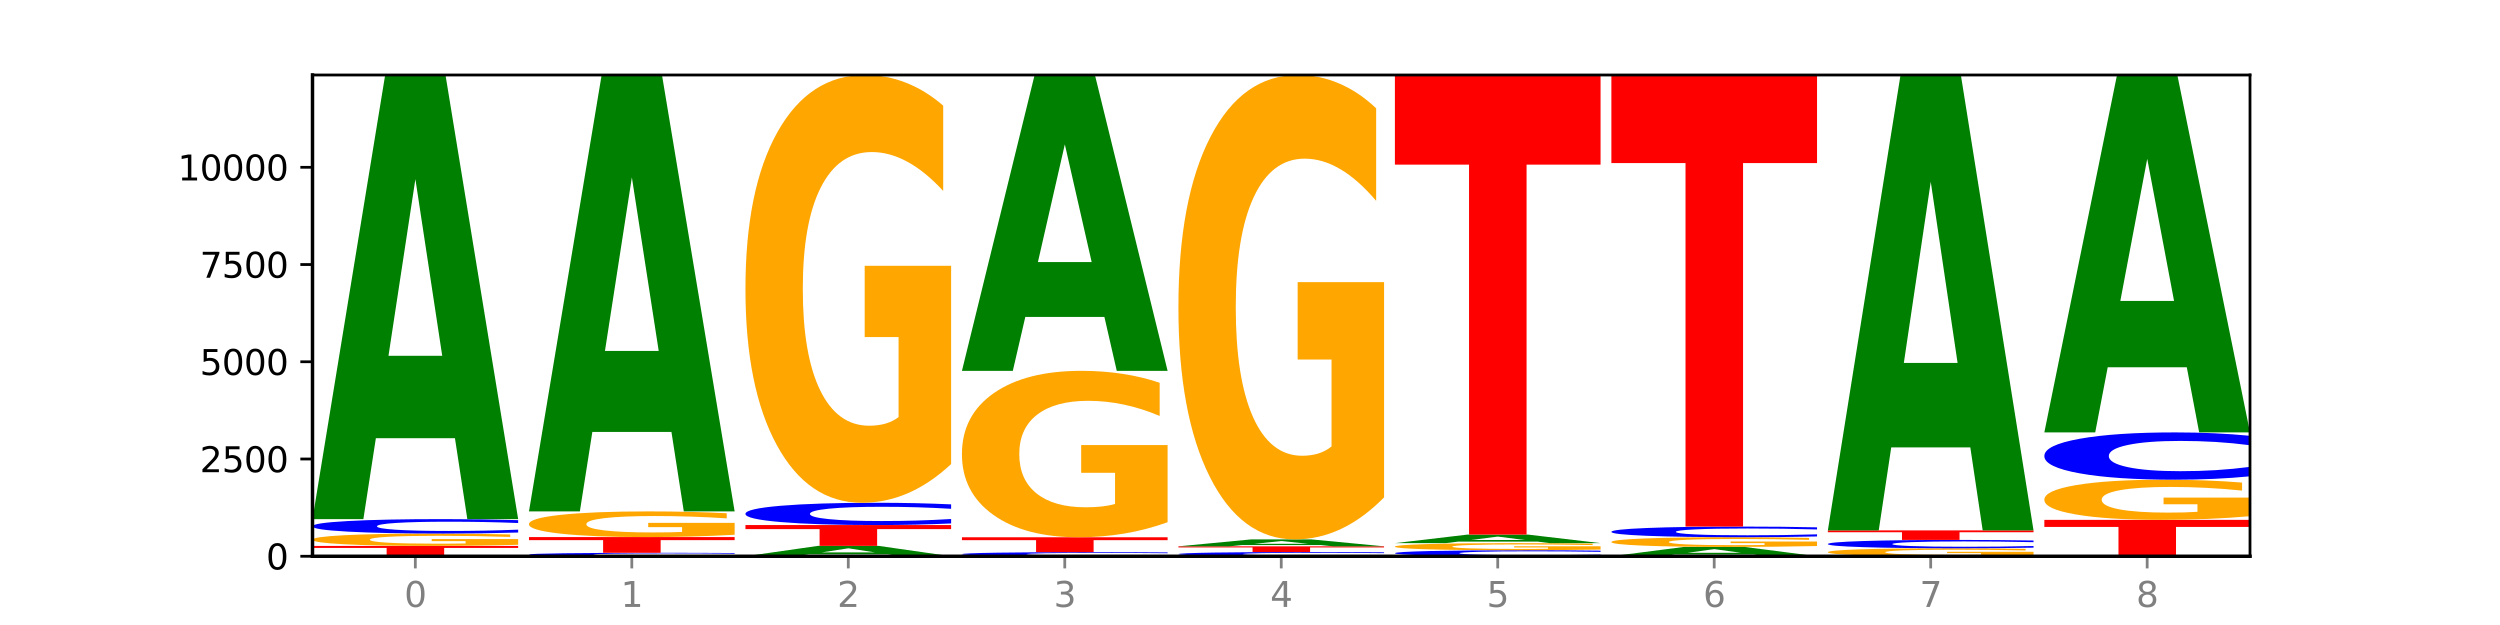
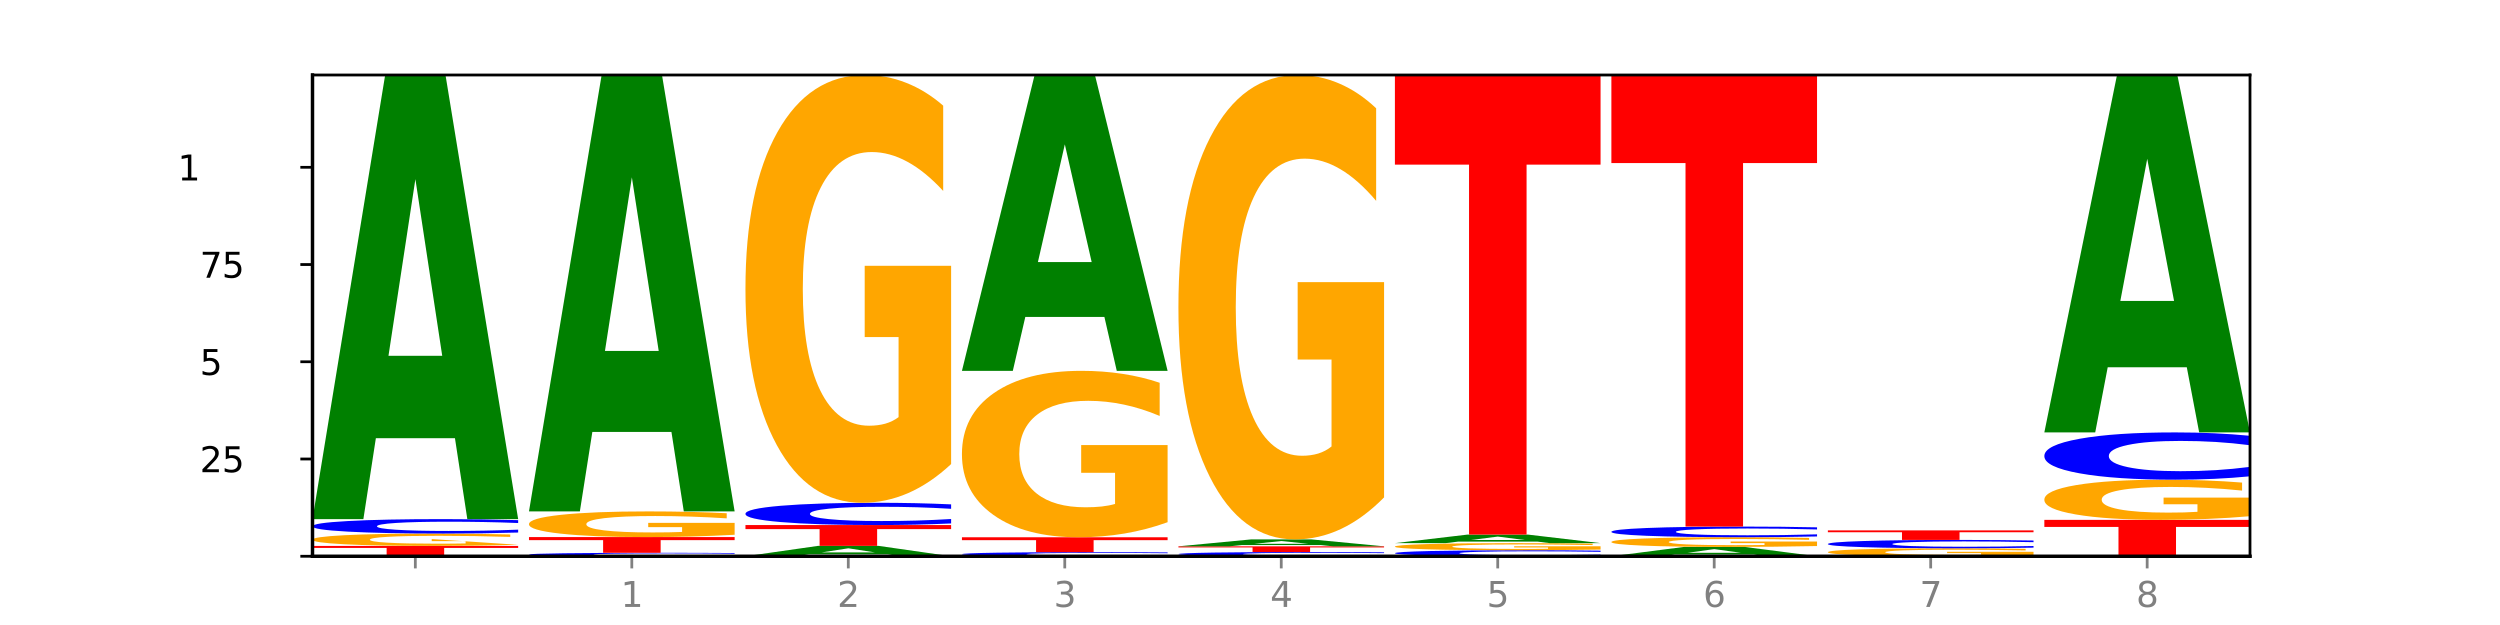
<svg xmlns="http://www.w3.org/2000/svg" xmlns:xlink="http://www.w3.org/1999/xlink" width="720pt" height="180pt" viewBox="0 0 720 180" version="1.1">
  <defs>
    <style type="text/css">*{stroke-linejoin: round; stroke-linecap: butt}</style>
  </defs>
  <g id="figure_1">
    <g id="patch_1">
      <path d="M 0 180  L 720 180  L 720 0  L 0 0  z " style="fill: #ffffff" />
    </g>
    <g id="axes_1">
      <g id="patch_2">
        <path d="M 90 160.2  L 648 160.2  L 648 21.6  L 90 21.6  z " style="fill: #ffffff" />
      </g>
      <g id="line2d_1">
        <path d="M 90 160.2  L 648 160.2  " clip-path="url(#p0a088f13fb)" style="fill: none; stroke: #000000; stroke-width: 0.5; stroke-linecap: square" />
      </g>
      <g id="patch_3">
        <path d="M 90 157.22  L 149.229 157.22  L 149.229 157.801  L 127.92 157.801  L 127.92 160.2  L 111.35 160.2  L 111.35 157.801  L 90 157.801  L 90 157.22  z " clip-path="url(#p0a088f13fb)" style="fill: #ff0000" />
      </g>
      <g id="patch_4">
-         <path d="M 149.229 156.899  Q 143.256 157.06 136.831 157.14  Q 130.406 157.22 123.557 157.22  Q 108.079 157.22 99.04 156.742  Q 90 156.264 90 155.446  Q 90 154.619 99.199 154.144  Q 108.411 153.669 124.433 153.669  Q 130.605 153.669 136.26 153.734  Q 141.928 153.798 146.946 153.924  L 146.946 154.632  Q 141.769 154.47 136.645 154.39  Q 131.521 154.309 126.371 154.309  Q 116.84 154.309 111.677 154.604  Q 106.513 154.898 106.513 155.446  Q 106.513 155.989 111.491 156.285  Q 116.469 156.581 125.628 156.581  Q 128.123 156.581 130.26 156.564  Q 132.397 156.546 134.097 156.51  L 134.097 155.845  L 124.34 155.845  L 124.34 155.253  L 149.229 155.253  L 149.229 156.899  z " clip-path="url(#p0a088f13fb)" style="fill: #ffa600" />
+         <path d="M 149.229 156.899  Q 143.256 157.06 136.831 157.14  Q 130.406 157.22 123.557 157.22  Q 108.079 157.22 99.04 156.742  Q 90 156.264 90 155.446  Q 90 154.619 99.199 154.144  Q 108.411 153.669 124.433 153.669  Q 130.605 153.669 136.26 153.734  Q 141.928 153.798 146.946 153.924  L 146.946 154.632  Q 141.769 154.47 136.645 154.39  Q 131.521 154.309 126.371 154.309  Q 116.84 154.309 111.677 154.604  Q 106.513 154.898 106.513 155.446  Q 106.513 155.989 111.491 156.285  Q 116.469 156.581 125.628 156.581  Q 128.123 156.581 130.26 156.564  Q 132.397 156.546 134.097 156.51  L 134.097 155.845  L 124.34 155.845  L 124.34 155.253  L 149.229 156.899  z " clip-path="url(#p0a088f13fb)" style="fill: #ffa600" />
      </g>
      <g id="patch_5">
        <path d="M 149.229 153.371  Q 144.275 153.519 138.917 153.594  Q 133.56 153.669 127.725 153.669  Q 110.325 153.669 100.163 153.108  Q 90 152.547 90 151.587  Q 90 150.624 100.163 150.064  Q 110.325 149.502 127.725 149.502  Q 133.56 149.502 138.917 149.578  Q 144.275 149.653 149.229 149.801  L 149.229 150.632  Q 144.23 150.435 139.38 150.344  Q 134.53 150.253 129.173 150.253  Q 119.562 150.253 114.056 150.608  Q 108.564 150.963 108.564 151.587  Q 108.564 152.209 114.056 152.564  Q 119.562 152.919 129.173 152.919  Q 134.53 152.919 139.38 152.827  Q 144.23 152.735 149.229 152.539  L 149.229 153.371  z " clip-path="url(#p0a088f13fb)" style="fill: #0000ff" />
      </g>
      <g id="patch_6">
        <path d="M 131.028 126.202  L 108.249 126.202  L 104.653 149.502  L 90 149.502  L 110.926 21.6  L 128.303 21.6  L 149.229 149.502  L 134.588 149.502  L 131.028 126.202  z M 111.882 102.464  L 127.359 102.464  L 119.633 51.588  L 111.882 102.464  z " clip-path="url(#p0a088f13fb)" style="fill: #008000" />
      </g>
      <g id="patch_7">
        <path d="M 211.575 160.129  Q 206.621 160.164 201.264 160.182  Q 195.906 160.2 190.071 160.2  Q 172.671 160.2 162.509 160.066  Q 152.346 159.931 152.346 159.702  Q 152.346 159.471 162.509 159.337  Q 172.671 159.203 190.071 159.203  Q 195.906 159.203 201.264 159.221  Q 206.621 159.239 211.575 159.274  L 211.575 159.473  Q 206.576 159.426 201.726 159.404  Q 196.876 159.383 191.519 159.383  Q 181.909 159.383 176.402 159.468  Q 170.91 159.553 170.91 159.702  Q 170.91 159.851 176.402 159.936  Q 181.909 160.02 191.519 160.02  Q 196.876 160.02 201.726 159.999  Q 206.576 159.977 211.575 159.93  L 211.575 160.129  z " clip-path="url(#p0a088f13fb)" style="fill: #0000ff" />
      </g>
      <g id="patch_8">
        <path d="M 152.346 154.678  L 211.575 154.678  L 211.575 155.56  L 190.267 155.56  L 190.267 159.203  L 173.696 159.203  L 173.696 155.56  L 152.346 155.56  L 152.346 154.678  z " clip-path="url(#p0a088f13fb)" style="fill: #ff0000" />
      </g>
      <g id="patch_9">
        <path d="M 211.575 154.009  Q 205.602 154.343 199.177 154.511  Q 192.753 154.678 185.903 154.678  Q 170.426 154.678 161.386 153.682  Q 152.346 152.686 152.346 150.983  Q 152.346 149.261 161.545 148.272  Q 170.758 147.284 186.779 147.284  Q 192.952 147.284 198.607 147.419  Q 204.275 147.552 209.292 147.814  L 209.292 149.288  Q 204.115 148.95 198.992 148.784  Q 193.868 148.616 188.717 148.616  Q 179.187 148.616 174.023 149.23  Q 168.859 149.842 168.859 150.983  Q 168.859 152.113 173.837 152.73  Q 178.815 153.346 187.974 153.346  Q 190.47 153.346 192.607 153.311  Q 194.744 153.274 196.443 153.198  L 196.443 151.814  L 186.686 151.814  L 186.686 150.582  L 211.575 150.582  L 211.575 154.009  z " clip-path="url(#p0a088f13fb)" style="fill: #ffa600" />
      </g>
      <g id="patch_10">
        <path d="M 193.374 124.389  L 170.596 124.389  L 166.999 147.284  L 152.346 147.284  L 173.272 21.6  L 190.65 21.6  L 211.575 147.284  L 196.935 147.284  L 193.374 124.389  z M 174.229 101.062  L 189.705 101.062  L 181.979 51.068  L 174.229 101.062  z " clip-path="url(#p0a088f13fb)" style="fill: #008000" />
      </g>
      <g id="patch_11">
        <path d="M 255.721 159.655  L 232.942 159.655  L 229.346 160.2  L 214.693 160.2  L 235.618 157.209  L 252.996 157.209  L 273.922 160.2  L 259.281 160.2  L 255.721 159.655  z M 236.575 159.1  L 252.051 159.1  L 244.325 157.91  L 236.575 159.1  z " clip-path="url(#p0a088f13fb)" style="fill: #008000" />
      </g>
      <g id="patch_12">
        <path d="M 214.693 151.216  L 273.922 151.216  L 273.922 152.385  L 252.613 152.385  L 252.613 157.209  L 236.043 157.209  L 236.043 152.385  L 214.693 152.385  L 214.693 151.216  z " clip-path="url(#p0a088f13fb)" style="fill: #ff0000" />
      </g>
      <g id="patch_13">
        <path d="M 273.922 150.756  Q 268.967 150.984 263.61 151.099  Q 258.253 151.216 252.418 151.216  Q 235.018 151.216 224.855 150.352  Q 214.693 149.487 214.693 148.009  Q 214.693 146.525 224.855 145.662  Q 235.018 144.798 252.418 144.798  Q 258.253 144.798 263.61 144.914  Q 268.967 145.03 273.922 145.258  L 273.922 146.537  Q 268.923 146.235 264.073 146.094  Q 259.223 145.954 253.865 145.954  Q 244.255 145.954 238.748 146.501  Q 233.257 147.048 233.257 148.009  Q 233.257 148.966 238.748 149.514  Q 244.255 150.06 253.865 150.06  Q 259.223 150.06 264.073 149.919  Q 268.923 149.778 273.922 149.475  L 273.922 150.756  z " clip-path="url(#p0a088f13fb)" style="fill: #0000ff" />
      </g>
      <g id="patch_14">
        <path d="M 273.922 133.651  Q 267.948 139.224 261.524 142.024  Q 255.099 144.798 248.25 144.798  Q 232.772 144.798 223.732 128.205  Q 214.693 111.612 214.693 83.237  Q 214.693 54.531 223.892 38.065  Q 233.104 21.6 249.126 21.6  Q 255.298 21.6 260.953 23.839  Q 266.621 26.054 271.639 30.431  L 271.639 54.989  Q 266.462 49.365 261.338 46.591  Q 256.214 43.791 251.064 43.791  Q 241.533 43.791 236.369 54.022  Q 231.206 64.227 231.206 83.237  Q 231.206 102.069 236.184 112.35  Q 241.161 122.606 250.32 122.606  Q 252.816 122.606 254.953 122.021  Q 257.09 121.41 258.789 120.138  L 258.789 97.081  L 249.033 97.081  L 249.033 76.544  L 273.922 76.544  L 273.922 133.651  z " clip-path="url(#p0a088f13fb)" style="fill: #ffa600" />
      </g>
      <g id="patch_15">
        <path d="M 336.268 160.115  Q 331.314 160.157 325.956 160.178  Q 320.599 160.2 314.764 160.2  Q 297.364 160.2 287.202 160.04  Q 277.039 159.88 277.039 159.607  Q 277.039 159.332 287.202 159.173  Q 297.364 159.013 314.764 159.013  Q 320.599 159.013 325.956 159.034  Q 331.314 159.056 336.268 159.098  L 336.268 159.334  Q 331.269 159.278 326.419 159.252  Q 321.569 159.226 316.212 159.226  Q 306.601 159.226 301.095 159.328  Q 295.603 159.429 295.603 159.607  Q 295.603 159.784 301.095 159.885  Q 306.601 159.986 316.212 159.986  Q 321.569 159.986 326.419 159.96  Q 331.269 159.934 336.268 159.878  L 336.268 160.115  z " clip-path="url(#p0a088f13fb)" style="fill: #0000ff" />
      </g>
      <g id="patch_16">
        <path d="M 277.039 154.734  L 336.268 154.734  L 336.268 155.568  L 314.959 155.568  L 314.959 159.013  L 298.389 159.013  L 298.389 155.568  L 277.039 155.568  L 277.039 154.734  z " clip-path="url(#p0a088f13fb)" style="fill: #ff0000" />
      </g>
      <g id="patch_17">
        <path d="M 336.268 150.397  Q 330.295 152.565 323.87 153.654  Q 317.445 154.734 310.596 154.734  Q 295.118 154.734 286.079 148.278  Q 277.039 141.822 277.039 130.782  Q 277.039 119.613 286.238 113.207  Q 295.45 106.801 311.472 106.801  Q 317.645 106.801 323.299 107.672  Q 328.967 108.534 333.985 110.237  L 333.985 119.792  Q 328.808 117.603 323.684 116.524  Q 318.561 115.435 313.41 115.435  Q 303.879 115.435 298.716 119.415  Q 293.552 123.386 293.552 130.782  Q 293.552 138.109 298.53 142.109  Q 303.508 146.1 312.667 146.1  Q 315.162 146.1 317.299 145.872  Q 319.437 145.634 321.136 145.139  L 321.136 136.168  L 311.379 136.168  L 311.379 128.178  L 336.268 128.178  L 336.268 150.397  z " clip-path="url(#p0a088f13fb)" style="fill: #ffa600" />
      </g>
      <g id="patch_18">
        <path d="M 318.067 91.28  L 295.289 91.28  L 291.692 106.801  L 277.039 106.801  L 297.965 21.6  L 315.342 21.6  L 336.268 106.801  L 321.627 106.801  L 318.067 91.28  z M 298.922 75.467  L 314.398 75.467  L 306.672 41.576  L 298.922 75.467  z " clip-path="url(#p0a088f13fb)" style="fill: #008000" />
      </g>
      <g id="patch_19">
        <path d="M 398.615 160.112  Q 393.66 160.156 388.303 160.178  Q 382.945 160.2 377.111 160.2  Q 359.71 160.2 349.548 160.036  Q 339.385 159.871 339.385 159.59  Q 339.385 159.308 349.548 159.143  Q 359.71 158.979 377.111 158.979  Q 382.945 158.979 388.303 159.001  Q 393.66 159.023 398.615 159.067  L 398.615 159.31  Q 393.615 159.252 388.765 159.226  Q 383.915 159.199 378.558 159.199  Q 368.948 159.199 363.441 159.303  Q 357.95 159.407 357.95 159.59  Q 357.95 159.772 363.441 159.876  Q 368.948 159.98 378.558 159.98  Q 383.915 159.98 388.765 159.953  Q 393.615 159.926 398.615 159.869  L 398.615 160.112  z " clip-path="url(#p0a088f13fb)" style="fill: #0000ff" />
      </g>
      <g id="patch_20">
        <path d="M 339.385 157.344  L 398.615 157.344  L 398.615 157.662  L 377.306 157.662  L 377.306 158.979  L 360.735 158.979  L 360.735 157.662  L 339.385 157.662  L 339.385 157.344  z " clip-path="url(#p0a088f13fb)" style="fill: #ff0000" />
      </g>
      <g id="patch_21">
        <path d="M 380.413 156.98  L 357.635 156.98  L 354.038 157.344  L 339.385 157.344  L 360.311 155.35  L 377.689 155.35  L 398.615 157.344  L 383.974 157.344  L 380.413 156.98  z M 361.268 156.61  L 376.744 156.61  L 369.018 155.817  L 361.268 156.61  z " clip-path="url(#p0a088f13fb)" style="fill: #008000" />
      </g>
      <g id="patch_22">
        <path d="M 398.615 143.248  Q 392.641 149.299 386.217 152.338  Q 379.792 155.35 372.942 155.35  Q 357.465 155.35 348.425 137.336  Q 339.385 119.322 339.385 88.516  Q 339.385 57.351 348.584 39.476  Q 357.797 21.6 373.818 21.6  Q 379.991 21.6 385.646 24.031  Q 391.314 26.435 396.331 31.187  L 396.331 57.849  Q 391.154 51.743 386.031 48.731  Q 380.907 45.692 375.757 45.692  Q 366.226 45.692 361.062 56.799  Q 355.898 67.878 355.898 88.516  Q 355.898 108.961 360.876 120.123  Q 365.854 131.258 375.013 131.258  Q 377.509 131.258 379.646 130.622  Q 381.783 129.959 383.482 128.578  L 383.482 103.546  L 373.726 103.546  L 373.726 81.25  L 398.615 81.25  L 398.615 143.248  z " clip-path="url(#p0a088f13fb)" style="fill: #ffa600" />
      </g>
      <g id="patch_23">
        <path d="M 460.961 160.076  Q 456.006 160.137 450.649 160.168  Q 445.292 160.2 439.457 160.2  Q 422.057 160.2 411.894 159.966  Q 401.732 159.732 401.732 159.332  Q 401.732 158.931 411.894 158.698  Q 422.057 158.464 439.457 158.464  Q 445.292 158.464 450.649 158.495  Q 456.006 158.526 460.961 158.588  L 460.961 158.934  Q 455.962 158.853 451.112 158.814  Q 446.262 158.776 440.904 158.776  Q 431.294 158.776 425.788 158.925  Q 420.296 159.072 420.296 159.332  Q 420.296 159.591 425.788 159.739  Q 431.294 159.887 440.904 159.887  Q 446.262 159.887 451.112 159.849  Q 455.962 159.811 460.961 159.729  L 460.961 160.076  z " clip-path="url(#p0a088f13fb)" style="fill: #0000ff" />
      </g>
      <g id="patch_24">
        <path d="M 460.961 158.279  Q 454.988 158.371 448.563 158.418  Q 442.138 158.464 435.289 158.464  Q 419.811 158.464 410.772 158.189  Q 401.732 157.915 401.732 157.445  Q 401.732 156.97 410.931 156.697  Q 420.143 156.425 436.165 156.425  Q 442.337 156.425 447.992 156.462  Q 453.66 156.499 458.678 156.571  L 458.678 156.978  Q 453.501 156.884 448.377 156.839  Q 443.253 156.792 438.103 156.792  Q 428.572 156.792 423.408 156.962  Q 418.245 157.13 418.245 157.445  Q 418.245 157.757 423.223 157.927  Q 428.2 158.096 437.36 158.096  Q 439.855 158.096 441.992 158.087  Q 444.129 158.077 445.828 158.056  L 445.828 157.674  L 436.072 157.674  L 436.072 157.334  L 460.961 157.334  L 460.961 158.279  z " clip-path="url(#p0a088f13fb)" style="fill: #ffa600" />
      </g>
      <g id="patch_25">
        <path d="M 442.76 155.976  L 419.981 155.976  L 416.385 156.425  L 401.732 156.425  L 422.658 153.961  L 440.035 153.961  L 460.961 156.425  L 446.32 156.425  L 442.76 155.976  z M 423.614 155.519  L 439.091 155.519  L 431.365 154.538  L 423.614 155.519  z " clip-path="url(#p0a088f13fb)" style="fill: #008000" />
      </g>
      <g id="patch_26">
        <path d="M 401.732 21.6  L 460.961 21.6  L 460.961 47.414  L 439.652 47.414  L 439.652 153.961  L 423.082 153.961  L 423.082 47.414  L 401.732 47.414  L 401.732 21.6  z " clip-path="url(#p0a088f13fb)" style="fill: #ff0000" />
      </g>
      <g id="patch_27">
        <path d="M 505.106 159.71  L 482.328 159.71  L 478.731 160.2  L 464.078 160.2  L 485.004 157.512  L 502.382 157.512  L 523.307 160.2  L 508.667 160.2  L 505.106 159.71  z M 485.961 159.211  L 501.437 159.211  L 493.711 158.142  L 485.961 159.211  z " clip-path="url(#p0a088f13fb)" style="fill: #008000" />
      </g>
      <g id="patch_28">
        <path d="M 523.307 157.259  Q 517.334 157.385 510.909 157.449  Q 504.485 157.512 497.635 157.512  Q 482.158 157.512 473.118 157.136  Q 464.078 156.76 464.078 156.118  Q 464.078 155.468 473.277 155.095  Q 482.489 154.722 498.511 154.722  Q 504.684 154.722 510.338 154.773  Q 516.007 154.823 521.024 154.922  L 521.024 155.478  Q 515.847 155.351 510.723 155.288  Q 505.6 155.225 500.449 155.225  Q 490.918 155.225 485.755 155.456  Q 480.591 155.687 480.591 156.118  Q 480.591 156.544 485.569 156.777  Q 490.547 157.009 499.706 157.009  Q 502.201 157.009 504.339 156.996  Q 506.476 156.982 508.175 156.953  L 508.175 156.431  L 498.418 156.431  L 498.418 155.966  L 523.307 155.966  L 523.307 157.259  z " clip-path="url(#p0a088f13fb)" style="fill: #ffa600" />
      </g>
      <g id="patch_29">
        <path d="M 523.307 154.502  Q 518.353 154.611 512.996 154.667  Q 507.638 154.722 501.803 154.722  Q 484.403 154.722 474.241 154.309  Q 464.078 153.896 464.078 153.189  Q 464.078 152.479 474.241 152.066  Q 484.403 151.653 501.803 151.653  Q 507.638 151.653 512.996 151.709  Q 518.353 151.764 523.307 151.873  L 523.307 152.485  Q 518.308 152.34 513.458 152.273  Q 508.608 152.206 503.251 152.206  Q 493.641 152.206 488.134 152.468  Q 482.642 152.729 482.642 153.189  Q 482.642 153.646 488.134 153.908  Q 493.641 154.169 503.251 154.169  Q 508.608 154.169 513.458 154.102  Q 518.308 154.034 523.307 153.89  L 523.307 154.502  z " clip-path="url(#p0a088f13fb)" style="fill: #0000ff" />
      </g>
      <g id="patch_30">
        <path d="M 464.078 21.6  L 523.307 21.6  L 523.307 46.964  L 501.999 46.964  L 501.999 151.653  L 485.428 151.653  L 485.428 46.964  L 464.078 46.964  L 464.078 21.6  z " clip-path="url(#p0a088f13fb)" style="fill: #ff0000" />
      </g>
      <g id="patch_31">
        <path d="M 585.654 159.992  Q 579.68 160.096 573.256 160.148  Q 566.831 160.2 559.982 160.2  Q 544.504 160.2 535.464 159.891  Q 526.425 159.581 526.425 159.053  Q 526.425 158.517 535.624 158.211  Q 544.836 157.904 560.858 157.904  Q 567.03 157.904 572.685 157.945  Q 578.353 157.987 583.37 158.068  L 583.37 158.526  Q 578.194 158.421 573.07 158.369  Q 567.946 158.317 562.796 158.317  Q 553.265 158.317 548.101 158.508  Q 542.938 158.698 542.938 159.053  Q 542.938 159.404 547.915 159.595  Q 552.893 159.786 562.052 159.786  Q 564.548 159.786 566.685 159.775  Q 568.822 159.764 570.521 159.74  L 570.521 159.311  L 560.765 159.311  L 560.765 158.928  L 585.654 158.928  L 585.654 159.992  z " clip-path="url(#p0a088f13fb)" style="fill: #ffa600" />
      </g>
      <g id="patch_32">
        <path d="M 585.654 157.731  Q 580.699 157.817 575.342 157.86  Q 569.985 157.904 564.15 157.904  Q 546.75 157.904 536.587 157.579  Q 526.425 157.255 526.425 156.7  Q 526.425 156.143 536.587 155.82  Q 546.75 155.495 564.15 155.495  Q 569.985 155.495 575.342 155.539  Q 580.699 155.582 585.654 155.668  L 585.654 156.148  Q 580.654 156.035 575.805 155.982  Q 570.955 155.929 565.597 155.929  Q 555.987 155.929 550.48 156.135  Q 544.989 156.339 544.989 156.7  Q 544.989 157.059 550.48 157.265  Q 555.987 157.47 565.597 157.47  Q 570.955 157.47 575.805 157.417  Q 580.654 157.364 585.654 157.25  L 585.654 157.731  z " clip-path="url(#p0a088f13fb)" style="fill: #0000ff" />
      </g>
      <g id="patch_33">
        <path d="M 526.425 152.751  L 585.654 152.751  L 585.654 153.286  L 564.345 153.286  L 564.345 155.495  L 547.775 155.495  L 547.775 153.286  L 526.425 153.286  L 526.425 152.751  z " clip-path="url(#p0a088f13fb)" style="fill: #ff0000" />
      </g>
      <g id="patch_34">
-         <path d="M 567.453 128.859  L 544.674 128.859  L 541.077 152.751  L 526.425 152.751  L 547.35 21.6  L 564.728 21.6  L 585.654 152.751  L 571.013 152.751  L 567.453 128.859  z M 548.307 104.518  L 563.783 104.518  L 556.057 52.35  L 548.307 104.518  z " clip-path="url(#p0a088f13fb)" style="fill: #008000" />
-       </g>
+         </g>
      <g id="patch_35">
        <path d="M 588.771 149.715  L 648 149.715  L 648 151.76  L 626.691 151.76  L 626.691 160.2  L 610.121 160.2  L 610.121 151.76  L 588.771 151.76  L 588.771 149.715  z " clip-path="url(#p0a088f13fb)" style="fill: #ff0000" />
      </g>
      <g id="patch_36">
        <path d="M 648 148.669  Q 642.027 149.192 635.602 149.455  Q 629.177 149.715 622.328 149.715  Q 606.85 149.715 597.811 148.158  Q 588.771 146.601 588.771 143.939  Q 588.771 141.245 597.97 139.7  Q 607.182 138.155 623.204 138.155  Q 629.376 138.155 635.031 138.365  Q 640.699 138.573 645.717 138.983  L 645.717 141.288  Q 640.54 140.76 635.416 140.5  Q 630.292 140.237 625.142 140.237  Q 615.611 140.237 610.448 141.197  Q 605.284 142.155 605.284 143.939  Q 605.284 145.706 610.262 146.67  Q 615.24 147.633 624.399 147.633  Q 626.894 147.633 629.031 147.578  Q 631.168 147.521 632.868 147.401  L 632.868 145.238  L 623.111 145.238  L 623.111 143.311  L 648 143.311  L 648 148.669  z " clip-path="url(#p0a088f13fb)" style="fill: #ffa600" />
      </g>
      <g id="patch_37">
        <path d="M 648 137.178  Q 643.046 137.662 637.688 137.907  Q 632.331 138.155 626.496 138.155  Q 609.096 138.155 598.933 136.32  Q 588.771 134.486 588.771 131.348  Q 588.771 128.2 598.933 126.368  Q 609.096 124.533 626.496 124.533  Q 632.331 124.533 637.688 124.781  Q 643.046 125.026 648 125.51  L 648 128.225  Q 643.001 127.584 638.151 127.285  Q 633.301 126.987 627.944 126.987  Q 618.333 126.987 612.827 128.149  Q 607.335 129.308 607.335 131.348  Q 607.335 133.38 612.827 134.542  Q 618.333 135.701 627.944 135.701  Q 633.301 135.701 638.151 135.403  Q 643.001 135.102 648 134.46  L 648 137.178  z " clip-path="url(#p0a088f13fb)" style="fill: #0000ff" />
      </g>
      <g id="patch_38">
        <path d="M 629.799 105.782  L 607.02 105.782  L 603.424 124.533  L 588.771 124.533  L 609.697 21.6  L 627.074 21.6  L 648 124.533  L 633.359 124.533  L 629.799 105.782  z M 610.653 86.678  L 626.13 86.678  L 618.404 45.734  L 610.653 86.678  z " clip-path="url(#p0a088f13fb)" style="fill: #008000" />
      </g>
      <g id="matplotlib.axis_1">
        <g id="xtick_1">
          <g id="line2d_2">
            <defs>
              <path id="mcabeb86948" d="M 0 0  L 0 3.5  " style="stroke: #808080; stroke-width: 0.8" />
            </defs>
            <g>
              <use xlink:href="#mcabeb86948" x="119.615" y="160.2" style="fill: #808080; stroke: #808080; stroke-width: 0.8" />
            </g>
          </g>
          <g id="text_1">
            <g style="fill: #808080" transform="translate(116.433 174.798) scale(0.1 -0.1)">
              <defs>
-                 <path id="DejaVuSans-30" d="M 2034 4250  Q 1547 4250 1301 3770  Q 1056 3291 1056 2328  Q 1056 1369 1301 889  Q 1547 409 2034 409  Q 2525 409 2770 889  Q 3016 1369 3016 2328  Q 3016 3291 2770 3770  Q 2525 4250 2034 4250  z M 2034 4750  Q 2819 4750 3233 4129  Q 3647 3509 3647 2328  Q 3647 1150 3233 529  Q 2819 -91 2034 -91  Q 1250 -91 836 529  Q 422 1150 422 2328  Q 422 3509 836 4129  Q 1250 4750 2034 4750  z " transform="scale(0.016)" />
-               </defs>
+                 </defs>
              <use xlink:href="#DejaVuSans-30" />
            </g>
          </g>
        </g>
        <g id="xtick_2">
          <g id="line2d_3">
            <g>
              <use xlink:href="#mcabeb86948" x="181.961" y="160.2" style="fill: #808080; stroke: #808080; stroke-width: 0.8" />
            </g>
          </g>
          <g id="text_2">
            <g style="fill: #808080" transform="translate(178.78 174.798) scale(0.1 -0.1)">
              <defs>
                <path id="DejaVuSans-31" d="M 794 531  L 1825 531  L 1825 4091  L 703 3866  L 703 4441  L 1819 4666  L 2450 4666  L 2450 531  L 3481 531  L 3481 0  L 794 0  L 794 531  z " transform="scale(0.016)" />
              </defs>
              <use xlink:href="#DejaVuSans-31" />
            </g>
          </g>
        </g>
        <g id="xtick_3">
          <g id="line2d_4">
            <g>
              <use xlink:href="#mcabeb86948" x="244.307" y="160.2" style="fill: #808080; stroke: #808080; stroke-width: 0.8" />
            </g>
          </g>
          <g id="text_3">
            <g style="fill: #808080" transform="translate(241.126 174.798) scale(0.1 -0.1)">
              <defs>
                <path id="DejaVuSans-32" d="M 1228 531  L 3431 531  L 3431 0  L 469 0  L 469 531  Q 828 903 1448 1529  Q 2069 2156 2228 2338  Q 2531 2678 2651 2914  Q 2772 3150 2772 3378  Q 2772 3750 2511 3984  Q 2250 4219 1831 4219  Q 1534 4219 1204 4116  Q 875 4013 500 3803  L 500 4441  Q 881 4594 1212 4672  Q 1544 4750 1819 4750  Q 2544 4750 2975 4387  Q 3406 4025 3406 3419  Q 3406 3131 3298 2873  Q 3191 2616 2906 2266  Q 2828 2175 2409 1742  Q 1991 1309 1228 531  z " transform="scale(0.016)" />
              </defs>
              <use xlink:href="#DejaVuSans-32" />
            </g>
          </g>
        </g>
        <g id="xtick_4">
          <g id="line2d_5">
            <g>
              <use xlink:href="#mcabeb86948" x="306.654" y="160.2" style="fill: #808080; stroke: #808080; stroke-width: 0.8" />
            </g>
          </g>
          <g id="text_4">
            <g style="fill: #808080" transform="translate(303.472 174.798) scale(0.1 -0.1)">
              <defs>
                <path id="DejaVuSans-33" d="M 2597 2516  Q 3050 2419 3304 2112  Q 3559 1806 3559 1356  Q 3559 666 3084 287  Q 2609 -91 1734 -91  Q 1441 -91 1130 -33  Q 819 25 488 141  L 488 750  Q 750 597 1062 519  Q 1375 441 1716 441  Q 2309 441 2620 675  Q 2931 909 2931 1356  Q 2931 1769 2642 2001  Q 2353 2234 1838 2234  L 1294 2234  L 1294 2753  L 1863 2753  Q 2328 2753 2575 2939  Q 2822 3125 2822 3475  Q 2822 3834 2567 4026  Q 2313 4219 1838 4219  Q 1578 4219 1281 4162  Q 984 4106 628 3988  L 628 4550  Q 988 4650 1302 4700  Q 1616 4750 1894 4750  Q 2613 4750 3031 4423  Q 3450 4097 3450 3541  Q 3450 3153 3228 2886  Q 3006 2619 2597 2516  z " transform="scale(0.016)" />
              </defs>
              <use xlink:href="#DejaVuSans-33" />
            </g>
          </g>
        </g>
        <g id="xtick_5">
          <g id="line2d_6">
            <g>
              <use xlink:href="#mcabeb86948" x="369" y="160.2" style="fill: #808080; stroke: #808080; stroke-width: 0.8" />
            </g>
          </g>
          <g id="text_5">
            <g style="fill: #808080" transform="translate(365.819 174.798) scale(0.1 -0.1)">
              <defs>
                <path id="DejaVuSans-34" d="M 2419 4116  L 825 1625  L 2419 1625  L 2419 4116  z M 2253 4666  L 3047 4666  L 3047 1625  L 3713 1625  L 3713 1100  L 3047 1100  L 3047 0  L 2419 0  L 2419 1100  L 313 1100  L 313 1709  L 2253 4666  z " transform="scale(0.016)" />
              </defs>
              <use xlink:href="#DejaVuSans-34" />
            </g>
          </g>
        </g>
        <g id="xtick_6">
          <g id="line2d_7">
            <g>
              <use xlink:href="#mcabeb86948" x="431.346" y="160.2" style="fill: #808080; stroke: #808080; stroke-width: 0.8" />
            </g>
          </g>
          <g id="text_6">
            <g style="fill: #808080" transform="translate(428.165 174.798) scale(0.1 -0.1)">
              <defs>
                <path id="DejaVuSans-35" d="M 691 4666  L 3169 4666  L 3169 4134  L 1269 4134  L 1269 2991  Q 1406 3038 1543 3061  Q 1681 3084 1819 3084  Q 2600 3084 3056 2656  Q 3513 2228 3513 1497  Q 3513 744 3044 326  Q 2575 -91 1722 -91  Q 1428 -91 1123 -41  Q 819 9 494 109  L 494 744  Q 775 591 1075 516  Q 1375 441 1709 441  Q 2250 441 2565 725  Q 2881 1009 2881 1497  Q 2881 1984 2565 2268  Q 2250 2553 1709 2553  Q 1456 2553 1204 2497  Q 953 2441 691 2322  L 691 4666  z " transform="scale(0.016)" />
              </defs>
              <use xlink:href="#DejaVuSans-35" />
            </g>
          </g>
        </g>
        <g id="xtick_7">
          <g id="line2d_8">
            <g>
              <use xlink:href="#mcabeb86948" x="493.693" y="160.2" style="fill: #808080; stroke: #808080; stroke-width: 0.8" />
            </g>
          </g>
          <g id="text_7">
            <g style="fill: #808080" transform="translate(490.511 174.798) scale(0.1 -0.1)">
              <defs>
                <path id="DejaVuSans-36" d="M 2113 2584  Q 1688 2584 1439 2293  Q 1191 2003 1191 1497  Q 1191 994 1439 701  Q 1688 409 2113 409  Q 2538 409 2786 701  Q 3034 994 3034 1497  Q 3034 2003 2786 2293  Q 2538 2584 2113 2584  z M 3366 4563  L 3366 3988  Q 3128 4100 2886 4159  Q 2644 4219 2406 4219  Q 1781 4219 1451 3797  Q 1122 3375 1075 2522  Q 1259 2794 1537 2939  Q 1816 3084 2150 3084  Q 2853 3084 3261 2657  Q 3669 2231 3669 1497  Q 3669 778 3244 343  Q 2819 -91 2113 -91  Q 1303 -91 875 529  Q 447 1150 447 2328  Q 447 3434 972 4092  Q 1497 4750 2381 4750  Q 2619 4750 2861 4703  Q 3103 4656 3366 4563  z " transform="scale(0.016)" />
              </defs>
              <use xlink:href="#DejaVuSans-36" />
            </g>
          </g>
        </g>
        <g id="xtick_8">
          <g id="line2d_9">
            <g>
              <use xlink:href="#mcabeb86948" x="556.039" y="160.2" style="fill: #808080; stroke: #808080; stroke-width: 0.8" />
            </g>
          </g>
          <g id="text_8">
            <g style="fill: #808080" transform="translate(552.858 174.798) scale(0.1 -0.1)">
              <defs>
                <path id="DejaVuSans-37" d="M 525 4666  L 3525 4666  L 3525 4397  L 1831 0  L 1172 0  L 2766 4134  L 525 4134  L 525 4666  z " transform="scale(0.016)" />
              </defs>
              <use xlink:href="#DejaVuSans-37" />
            </g>
          </g>
        </g>
        <g id="xtick_9">
          <g id="line2d_10">
            <g>
              <use xlink:href="#mcabeb86948" x="618.385" y="160.2" style="fill: #808080; stroke: #808080; stroke-width: 0.8" />
            </g>
          </g>
          <g id="text_9">
            <g style="fill: #808080" transform="translate(615.204 174.798) scale(0.1 -0.1)">
              <defs>
                <path id="DejaVuSans-38" d="M 2034 2216  Q 1584 2216 1326 1975  Q 1069 1734 1069 1313  Q 1069 891 1326 650  Q 1584 409 2034 409  Q 2484 409 2743 651  Q 3003 894 3003 1313  Q 3003 1734 2745 1975  Q 2488 2216 2034 2216  z M 1403 2484  Q 997 2584 770 2862  Q 544 3141 544 3541  Q 544 4100 942 4425  Q 1341 4750 2034 4750  Q 2731 4750 3128 4425  Q 3525 4100 3525 3541  Q 3525 3141 3298 2862  Q 3072 2584 2669 2484  Q 3125 2378 3379 2068  Q 3634 1759 3634 1313  Q 3634 634 3220 271  Q 2806 -91 2034 -91  Q 1263 -91 848 271  Q 434 634 434 1313  Q 434 1759 690 2068  Q 947 2378 1403 2484  z M 1172 3481  Q 1172 3119 1398 2916  Q 1625 2713 2034 2713  Q 2441 2713 2670 2916  Q 2900 3119 2900 3481  Q 2900 3844 2670 4047  Q 2441 4250 2034 4250  Q 1625 4250 1398 4047  Q 1172 3844 1172 3481  z " transform="scale(0.016)" />
              </defs>
              <use xlink:href="#DejaVuSans-38" />
            </g>
          </g>
        </g>
      </g>
      <g id="matplotlib.axis_2">
        <g id="ytick_1">
          <g id="line2d_11">
            <defs>
              <path id="m96c95bab92" d="M 0 0  L -3.5 0  " style="stroke: #000000; stroke-width: 0.8" />
            </defs>
            <g>
              <use xlink:href="#m96c95bab92" x="90" y="160.2" style="stroke: #000000; stroke-width: 0.8" />
            </g>
          </g>
          <g id="text_10">
            <g transform="translate(76.638 163.999) scale(0.1 -0.1)">
              <use xlink:href="#DejaVuSans-30" />
            </g>
          </g>
        </g>
        <g id="ytick_2">
          <g id="line2d_12">
            <g>
              <use xlink:href="#m96c95bab92" x="90" y="132.195" style="stroke: #000000; stroke-width: 0.8" />
            </g>
          </g>
          <g id="text_11">
            <g transform="translate(57.55 135.995) scale(0.1 -0.1)">
              <use xlink:href="#DejaVuSans-32" />
              <use xlink:href="#DejaVuSans-35" x="63.623" />
              <use xlink:href="#DejaVuSans-30" x="127.246" />
              <use xlink:href="#DejaVuSans-30" x="190.869" />
            </g>
          </g>
        </g>
        <g id="ytick_3">
          <g id="line2d_13">
            <g>
              <use xlink:href="#m96c95bab92" x="90" y="104.191" style="stroke: #000000; stroke-width: 0.8" />
            </g>
          </g>
          <g id="text_12">
            <g transform="translate(57.55 107.99) scale(0.1 -0.1)">
              <use xlink:href="#DejaVuSans-35" />
              <use xlink:href="#DejaVuSans-30" x="63.623" />
              <use xlink:href="#DejaVuSans-30" x="127.246" />
              <use xlink:href="#DejaVuSans-30" x="190.869" />
            </g>
          </g>
        </g>
        <g id="ytick_4">
          <g id="line2d_14">
            <g>
              <use xlink:href="#m96c95bab92" x="90" y="76.186" style="stroke: #000000; stroke-width: 0.8" />
            </g>
          </g>
          <g id="text_13">
            <g transform="translate(57.55 79.986) scale(0.1 -0.1)">
              <use xlink:href="#DejaVuSans-37" />
              <use xlink:href="#DejaVuSans-35" x="63.623" />
              <use xlink:href="#DejaVuSans-30" x="127.246" />
              <use xlink:href="#DejaVuSans-30" x="190.869" />
            </g>
          </g>
        </g>
        <g id="ytick_5">
          <g id="line2d_15">
            <g>
              <use xlink:href="#m96c95bab92" x="90" y="48.182" style="stroke: #000000; stroke-width: 0.8" />
            </g>
          </g>
          <g id="text_14">
            <g transform="translate(51.188 51.981) scale(0.1 -0.1)">
              <use xlink:href="#DejaVuSans-31" />
              <use xlink:href="#DejaVuSans-30" x="63.623" />
              <use xlink:href="#DejaVuSans-30" x="127.246" />
              <use xlink:href="#DejaVuSans-30" x="190.869" />
              <use xlink:href="#DejaVuSans-30" x="254.492" />
            </g>
          </g>
        </g>
      </g>
      <g id="patch_39">
        <path d="M 90 160.2  L 90 21.6  " style="fill: none; stroke: #000000; stroke-linejoin: miter; stroke-linecap: square" />
      </g>
      <g id="patch_40">
        <path d="M 648 160.2  L 648 21.6  " style="fill: none; stroke: #000000; stroke-width: 0.8; stroke-linejoin: miter; stroke-linecap: square" />
      </g>
      <g id="patch_41">
        <path d="M 90 160.2  L 648 160.2  " style="fill: none; stroke: #000000; stroke-linejoin: miter; stroke-linecap: square" />
      </g>
      <g id="patch_42">
        <path d="M 90 21.6  L 648 21.6  " style="fill: none; stroke: #000000; stroke-width: 0.8; stroke-linejoin: miter; stroke-linecap: square" />
      </g>
    </g>
  </g>
  <defs>
    <clipPath id="p0a088f13fb">
      <rect x="90" y="21.6" width="558" height="138.6" />
    </clipPath>
  </defs>
</svg>